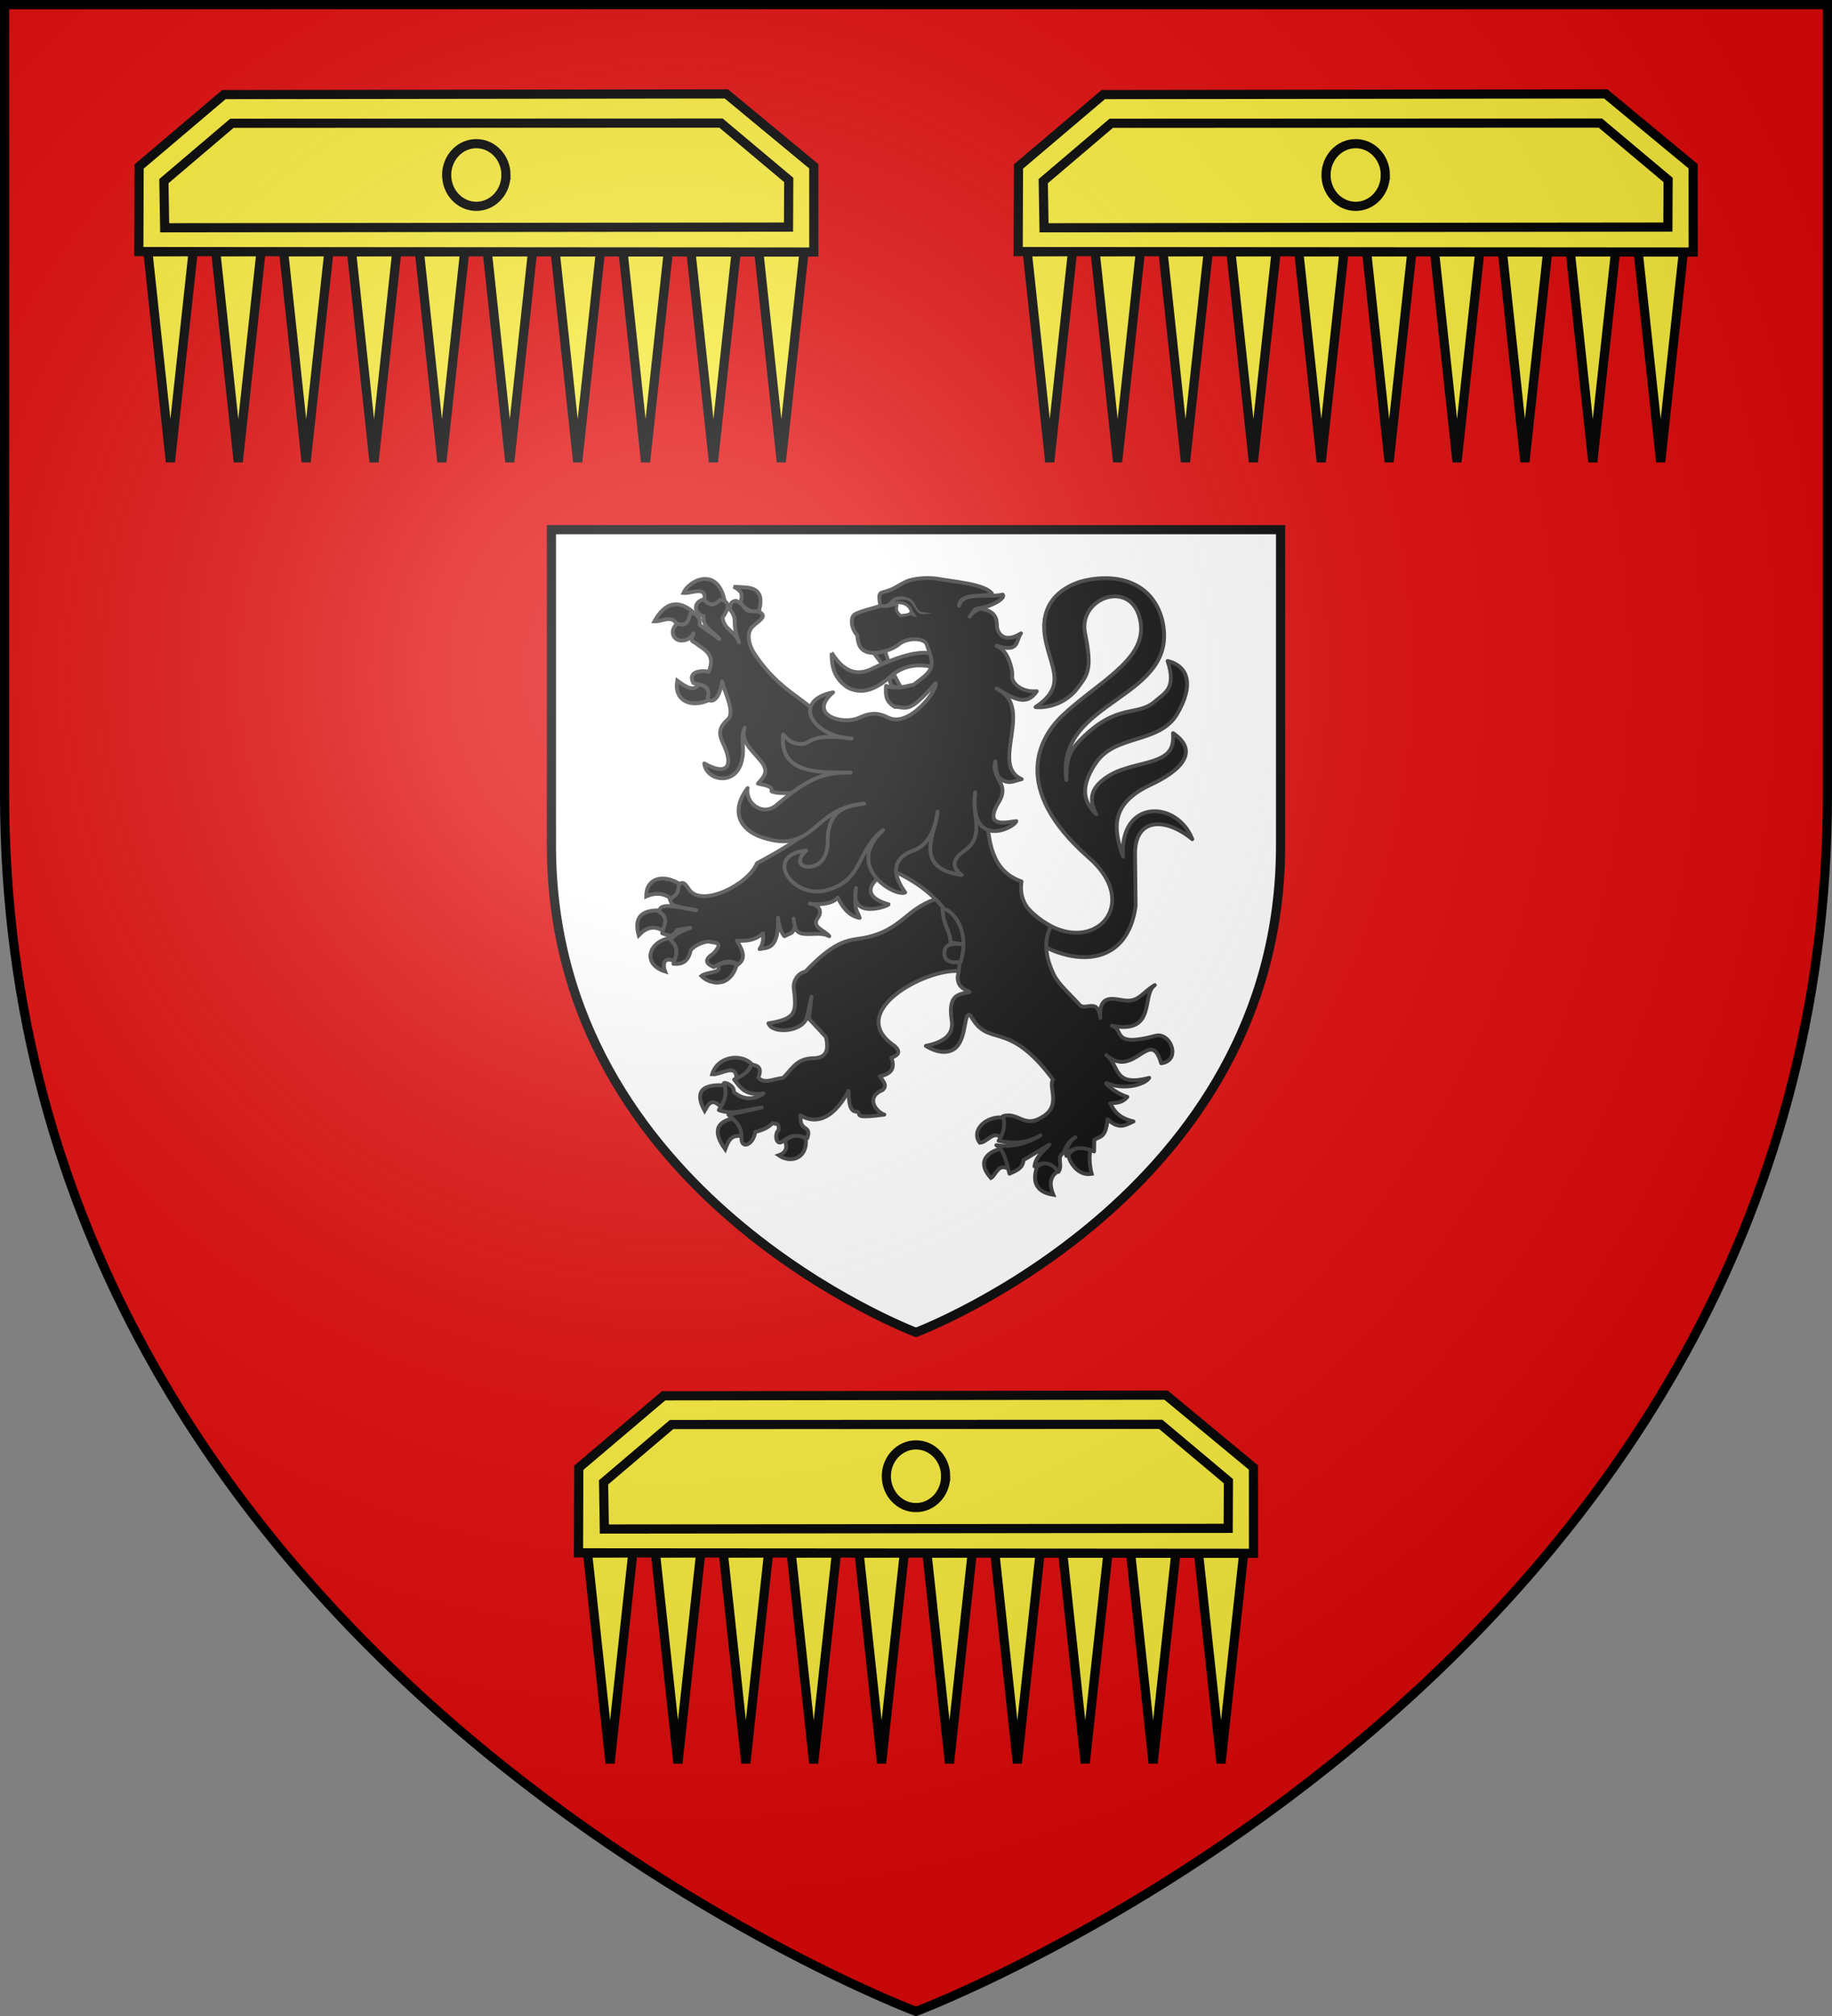
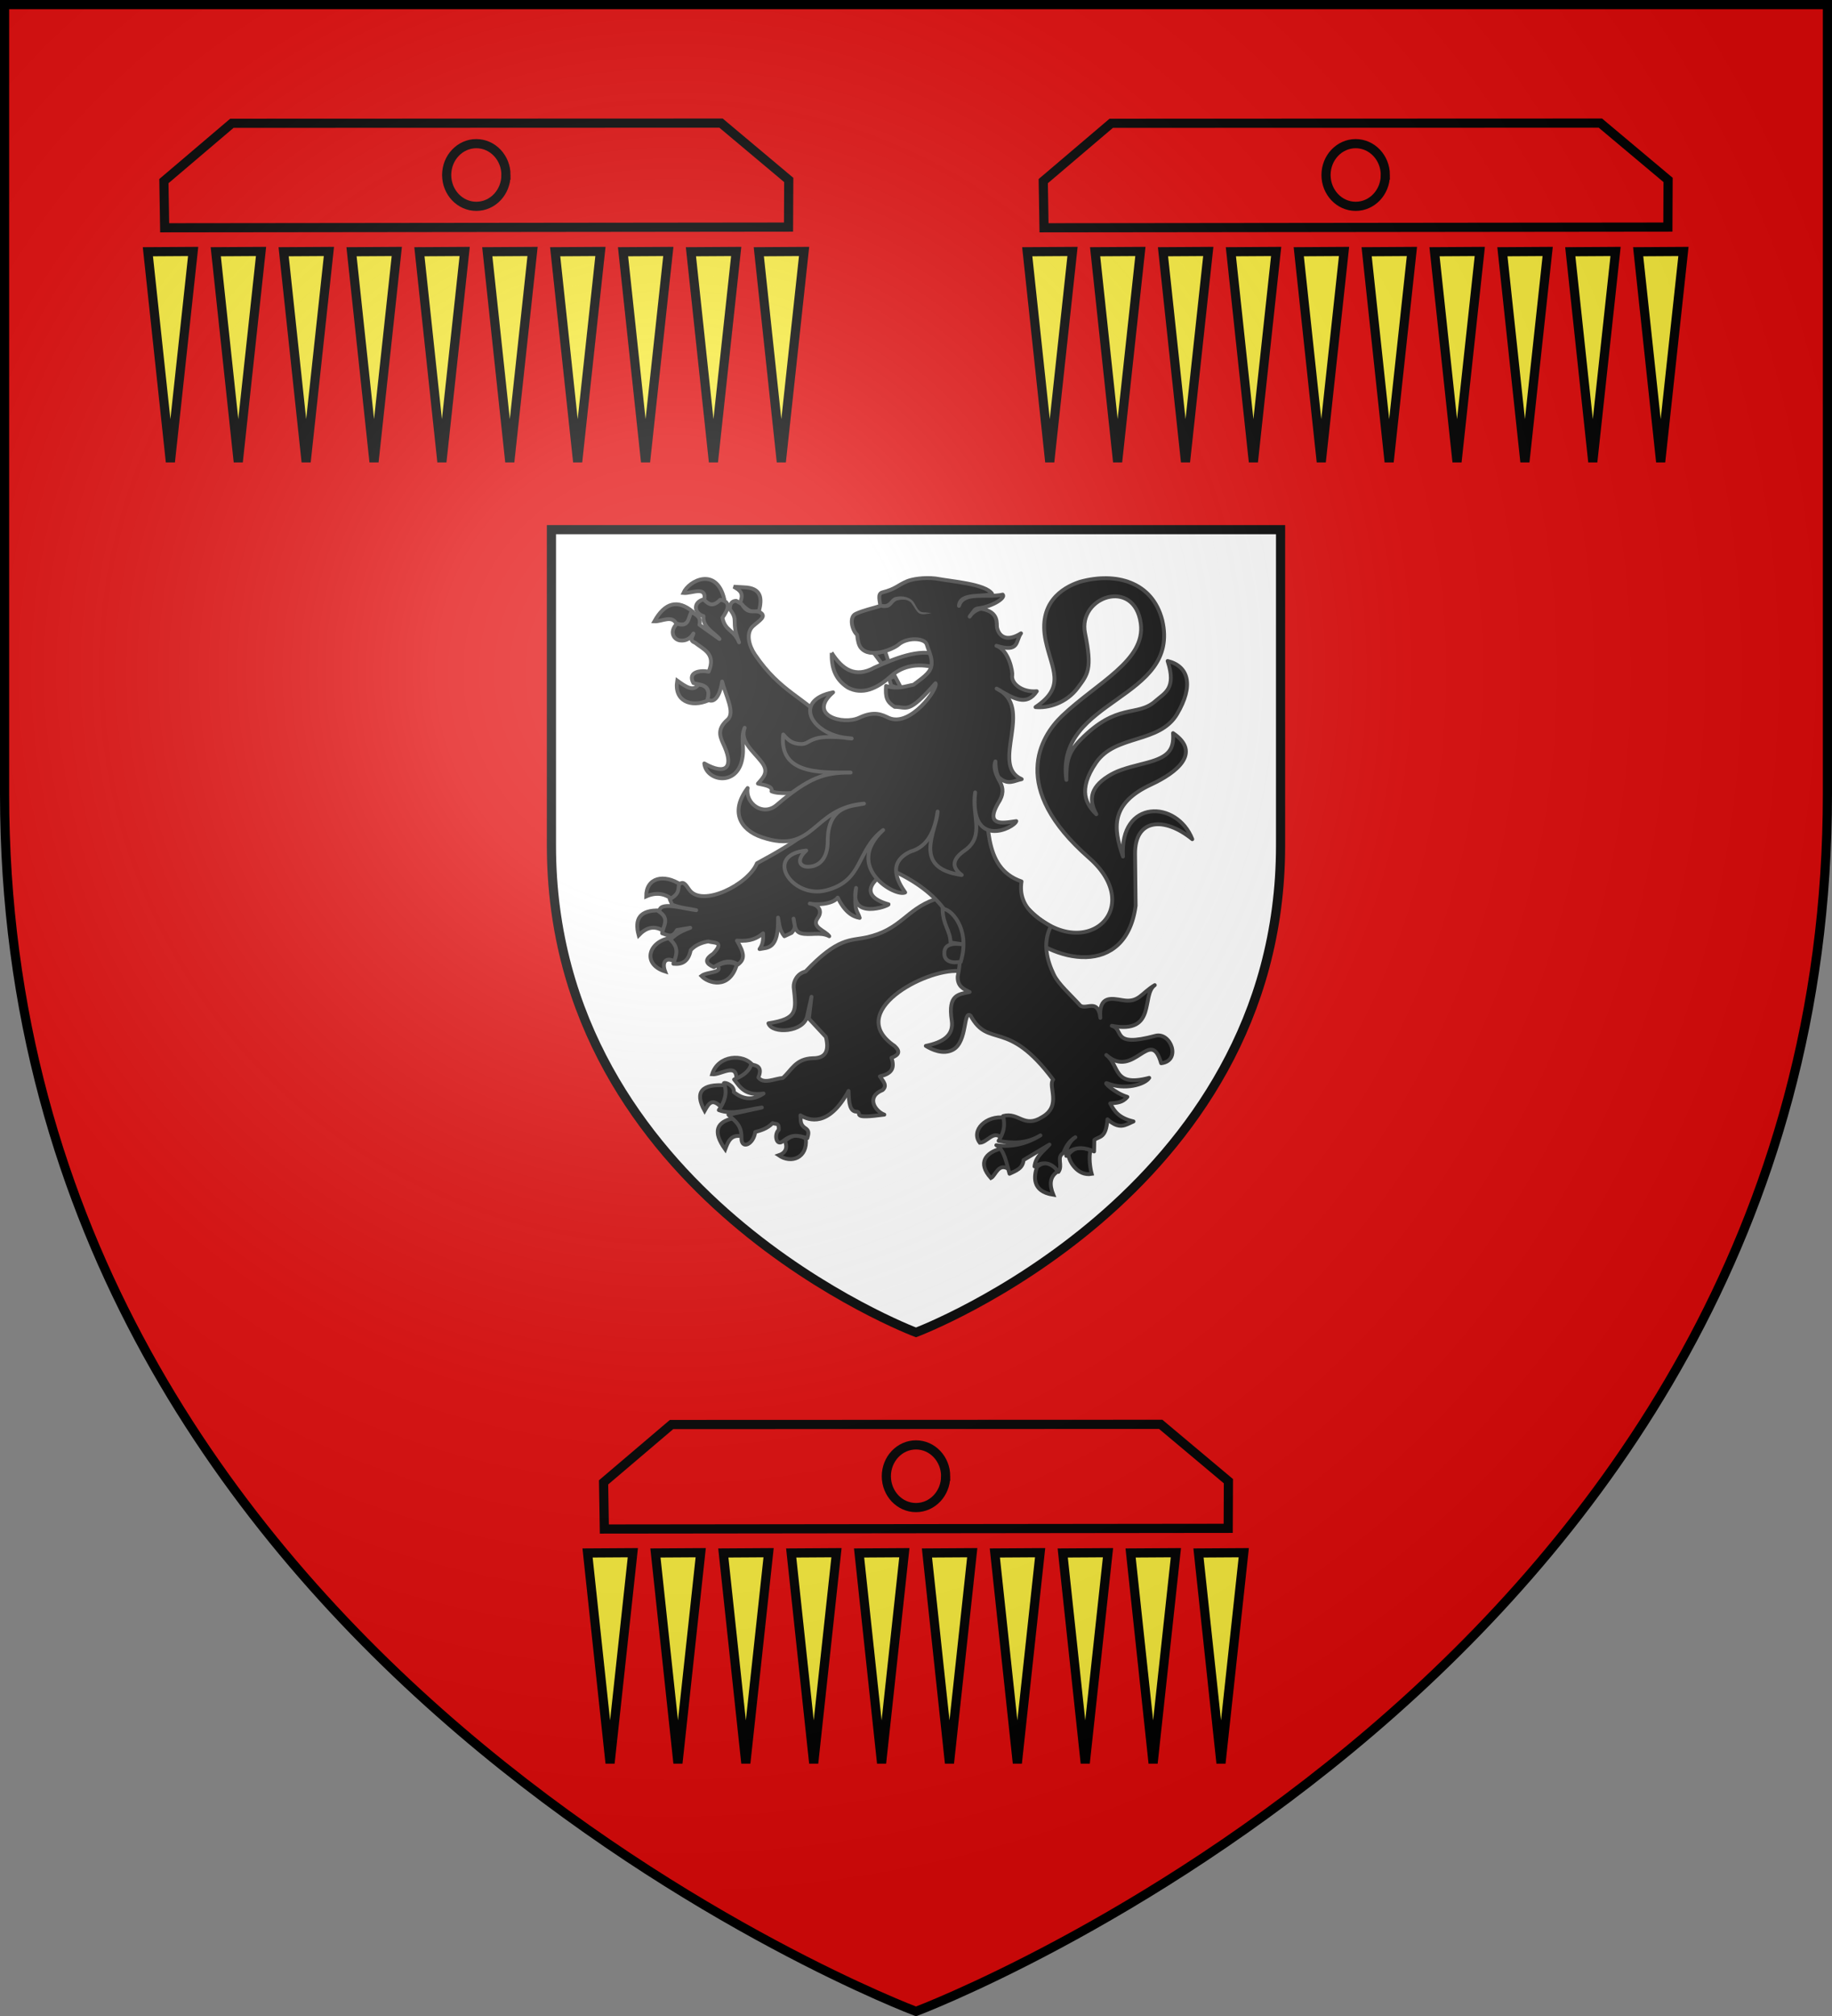
<svg xmlns="http://www.w3.org/2000/svg" xmlns:xlink="http://www.w3.org/1999/xlink" width="600" height="660" version="1.0">
  <rect width="100%" height="100%" fill="#808080" stroke="none" />
  <defs>
    <g id="c">
      <path id="b" d="M0 0v1h.5z" transform="rotate(18 3.157 -.5)" />
      <use xlink:href="#b" width="810" height="540" transform="scale(-1 1)" />
    </g>
    <g id="d">
      <use xlink:href="#c" width="810" height="540" transform="rotate(72)" />
      <use xlink:href="#c" width="810" height="540" transform="rotate(144)" />
    </g>
    <g id="f">
-       <path id="e" d="M0 0v1h.5z" transform="rotate(18 3.157 -.5)" />
      <use xlink:href="#e" width="810" height="540" transform="scale(-1 1)" />
    </g>
    <g id="g">
      <use xlink:href="#f" width="810" height="540" transform="rotate(72)" />
      <use xlink:href="#f" width="810" height="540" transform="rotate(144)" />
    </g>
    <path id="h" d="M-298.5-298.5h597V-40C298.5 246.31 0 358.5 0 358.5S-298.5 246.31-298.5-40z" />
-     <path id="a" d="M2.922 27.673c0-5.952 2.317-9.844 5.579-11.013 1.448-.519 3.307-.273 5.018 1.447 2.119 2.129 2.736 7.993-3.483 9.121.658-.956.619-3.081-.714-3.787-.99-.524-2.113-.253-2.676.123-.824.552-1.729 2.106-1.679 4.108z" />
+     <path id="a" d="M2.922 27.673z" />
    <radialGradient id="j" cx="-80" cy="-80" r="405" gradientUnits="userSpaceOnUse">
      <stop offset="0" style="stop-color:#fff;stop-opacity:.31" />
      <stop offset=".19" style="stop-color:#fff;stop-opacity:.25" />
      <stop offset=".6" style="stop-color:#6b6b6b;stop-opacity:.125" />
      <stop offset="1" style="stop-color:#000;stop-opacity:.125" />
    </radialGradient>
  </defs>
  <g transform="translate(300 300)">
    <use xlink:href="#h" width="600" height="660" style="fill:#e20909" />
    <path d="M-119.4-126.6h238.8v103.4C119.4 91.324 0 136.2 0 136.2S-119.4 91.324-119.4-23.2z" style="fill:#fff;stroke:#000;stroke-opacity:1;stroke-width:3" />
  </g>
  <g transform="translate(300 300)">
    <g id="i">
      <path d="m-107.568 206.417 7.37 68.812 7.46-68.905z" style="fill:#fcef3c;fill-rule:evenodd;stroke:#000;stroke-width:3;stroke-linecap:butt;stroke-linejoin:miter;stroke-miterlimit:4;stroke-dasharray:none;stroke-opacity:1" transform="translate(0 2)" />
      <path d="m-85.337 206.417 7.371 68.812 7.46-68.905zM-63.105 206.417l7.371 68.812 7.46-68.905zM-40.873 206.417l7.37 68.812 7.46-68.905z" style="fill:#fcef3c;fill-rule:evenodd;stroke:#000;stroke-width:3;stroke-linecap:butt;stroke-linejoin:miter;stroke-miterlimit:4;stroke-dasharray:none;stroke-opacity:1;display:inline" transform="translate(0 2)" />
      <path d="m-18.641 206.417 7.37 68.812 7.46-68.905z" style="fill:#fcef3c;fill-rule:evenodd;stroke:#000;stroke-width:3;stroke-linecap:butt;stroke-linejoin:miter;stroke-miterlimit:4;stroke-dasharray:none;stroke-opacity:1" transform="translate(0 2)" />
      <path d="m3.59 206.417 7.371 68.812 7.46-68.905zM25.822 206.417l7.37 68.812 7.46-68.905zM48.054 206.417l7.37 68.812 7.46-68.905zM70.285 206.417l7.371 68.812 7.46-68.905zM92.517 206.417l7.371 68.812 7.46-68.905z" style="fill:#fcef3c;fill-rule:evenodd;stroke:#000;stroke-width:3;stroke-linecap:butt;stroke-linejoin:miter;stroke-miterlimit:4;stroke-dasharray:none;stroke-opacity:1;display:inline" transform="translate(0 2)" />
-       <path d="m-110.539 206.366.103-27.855 27.772-23.55 164.562-.217 28.622 23.692.019 28.084z" style="fill:#fcef3c;fill-rule:evenodd;stroke:#000;stroke-width:3;stroke-linecap:butt;stroke-linejoin:miter;stroke-miterlimit:4;stroke-dasharray:none;stroke-opacity:1" transform="translate(0 2)" />
      <path d="M9.71 181.292c0 5.664-4.35 10.26-9.71 10.26s-9.711-4.596-9.711-10.26 4.35-10.26 9.71-10.26 9.712 4.597 9.712 10.26z" style="fill:none;fill-rule:evenodd;stroke:#000;stroke-width:3;stroke-linecap:butt;stroke-linejoin:miter;stroke-miterlimit:4;stroke-dasharray:none;stroke-opacity:1" transform="translate(0 2)" />
      <path d="m-102.07 198.572-.252-15.275 22.264-18.937 160.206-.058 22.174 18.61-.072 15.436z" style="fill:none;fill-rule:evenodd;stroke:#000;stroke-width:3;stroke-linecap:butt;stroke-linejoin:miter;stroke-miterlimit:4;stroke-dasharray:none;stroke-opacity:1;display:inline" transform="translate(0 2)" />
    </g>
    <path d="M163.492 668.654c43.395 44.787 92.977.12 47.415-39.724-62.468-54.628-37.793-94.54-20.929-110.615 27.094-25.828 65.306-43.173 61.315-72.08-4.963-35.947-49.292-20.866-43.445 7.69 5.754 28.103 2.164 31.92-5.608 42.425-9.204 12.441-23.797 16.102-33.04 15.158 24.036-16.16 12.68-29.174 7.935-51.802-6.062-28.907 12.268-41.151 26.759-45.896 28.068-7.72 56.459-.014 64.135 29.913 14.664 62.327-83.768 60.85-74.744 124.539.064-12.99.655-20.758 10.87-31.168 29.14-29.695 44.12-17.455 58.615-30.334 7.088-6.298 16.55-9.558 9.465-31.206 16.556 4.046 20.474 19.243 7.346 41.373-13.804 23.266-47.964 15.699-63.117 37.849-14.85 21.706-7.476 32.78.182 40.25-5.496-10.078-5.818-20.184 9.128-29.607 6.273-3.955 12.12-6.028 27.833-9.931 17.702-4.399 23.953-9.233 22.837-23.7 22.6 15.286 2.75 30.86-16.966 40.002-31.84 14.763-29.853 33.763-22.061 56.207-2.788-45 42.116-44.128 54.04-13.534-21.85-17.787-44.927-16.17-44.615 11.563l.454 40.346c-7.539 56.029-64.03 45.799-94.013 14.826" style="fill:#000;fill-opacity:1;stroke:#313131;stroke-width:2.984;stroke-linejoin:round;stroke-miterlimit:4;stroke-dasharray:none;stroke-opacity:1" transform="matrix(.42 0 0 .42 -31.93 -283.338)" />
    <path d="M10.28 469.251c-.205 10.435 1.941 20.1 12.555 26.997 11.128 5.897 22.474 1.234 33.893-9.084 12.07-10.614 26.59-8.752 35.757-6.12 1.51-4.908-.343-6.902.068-10.189-13.705-5.415-33.658 2.99-48.848 9.811-15.208 8.449-25.176 1.37-33.426-11.415z" style="fill:#000;fill-opacity:1;stroke:#313131;stroke-width:2.984;stroke-miterlimit:4;stroke-dasharray:none;stroke-opacity:1" transform="matrix(.42 0 0 .42 -31.93 -283.338)" />
    <g style="fill:#000;stroke:#313131;stroke-opacity:1">
      <path d="M862.664 472.577c-7.188-9.211-27.082-8.293-31.832 7.086 6.816.68 19.456-9.608 19.006 3.82 8.305-.468 10.708-4.693 12.826-10.906z" style="fill:#000;fill-opacity:1;stroke:#313131;stroke-width:3;stroke-linejoin:miter;stroke-miterlimit:4;stroke-dasharray:none;stroke-opacity:1" transform="matrix(.418 0 0 .418 -414.057 -148.792)" />
      <path d="M838.453 505.987c-7.478-8.031-10.06-3.885-13.504 2.243-8.187-14.961-2.04-21.175 16.37-19.903 2.197 4.713 1.025 12.246-2.866 17.66zM847.459 514.084c-13.091 2.806-16.482 10.313-6.395 24.351 2.187-5.864 4.356-11.75 12.534-10.302 1.483-4.79-.707-9.68-6.14-14.05zM887.874 531.88c2.56 5.972-.09 9.655-4.86 11.238 9.901 6.854 22.754 1.966 21.23-13.112-7.109-4.021-11.075-2.607-16.37 1.873z" style="fill:#000;fill-opacity:1;stroke:#313131;stroke-width:3;stroke-miterlimit:4;stroke-dasharray:none;stroke-opacity:1" transform="matrix(.418 0 0 .418 -414.057 -148.792)" />
    </g>
    <path d="M90.606 661.412c-22.407 7.87-26.36 23.657-53.026 29.529-12.9 2.84-22.288-.19-47.723 26.697-6.407 1.382-9.456 7.672-9.222 12.094 2.031 18.593 3.396 24.697-19.688 28.253 2.812 8.578 27.759 7.071 30.227-5.67.386-1.992 3.347-15 3.347-15l-2.02 17.022 13.264 14.267c2.412 9.842.71 16.625-10.163 16.585-13.608.403-16.61 9.436-23.42 15.37-6.538.51-14.846 5.145-19.075-.342 3.508-8.494-1.433-9.48-5.67-10.174-1.263 5.148-6.17 8.867-13.257 11.73 4.837 6.01 8.509 12.995 22.978 10.922-8.897 5.995-16.43 4.213-23.175-1.009.64-5.019-6.494-7.979-7.757-7.081 3.057 7.902.416 14.646-3.977 21.034 10.55 4.048 22.279-.542 33.583-2.023l-26.07 5.663c4.477 4.602 10.386 7.457 10.162 17.798-.357 9.74 9.468 5.417 10.72-4.395 3.943-1.053 9.391-2.51 13.584-6.93 2.68 1.233 5.085-.749 4.787 5.258-3.7 3.236-2.172 12.56 2.733 9.2 7.475-5.902 11.245-5.173 19.55-2.728.427-2.158 1.94-5.076-.82-7.233-5.382-3.292-4.121-6.526-4.598-10.565 6.775 4.12 21.99 9.443 37.56-19.012.298 9.001.723 16.478 6.682 16.151 4.166 1.492-5.25 5.898 21.211 2.338-7.41-2.772-14.433-13.956-1.388-19.147 4.096-3.556.236-7.112-2.087-10.668 8.86-2.091 11.949-5.944 9.026-14.507 5.83-2.23 7.162-4.815 2.398-9.2-39.078-26.504 23.727-60.139 49.883-58.406l22.094-12.944-14.14-44.09z" style="fill:#000;fill-opacity:1;stroke:#313131;stroke-width:2.984;stroke-linejoin:round;stroke-miterlimit:4;stroke-dasharray:none;stroke-opacity:1" transform="matrix(.42 0 0 .42 -31.93 -283.338)" />
    <g style="fill:#000;stroke:#313131;stroke-opacity:1">
      <path d="M799.626 342.685c-5.852-4.625-12.566-5.83-20.464-2.342-.056-14.538 13.622-18.222 27.626-8.897-1.412 4.639-3.066 9.057-7.162 11.239zM773.28 370.783c-3.419-12.474.547-20.053 16.881-19.435 2.937 3.872 7.292 6.562 3.07 16.391-7.79-5.24-14.203-2.924-19.952 3.044zM798.09 372.89c4.946 6.322 8.193 12.644 4.35 18.967-8.001-5.031-11.16.056-8.442 7.258-18.46-5.81-12.894-23.612 4.093-26.225zM834.925 394.666c5.494-3.163 10.533-2.989 15.347-1.17-5.978 20.376-22.706 14.734-27.881 9.132 4.344-3.472 17.501-2.217 12.534-7.962z" style="fill:#000;fill-opacity:1;stroke:#313131;stroke-width:3;stroke-miterlimit:4;stroke-dasharray:none;stroke-opacity:1" transform="matrix(.418 0 0 .418 -414.057 -148.792)" />
    </g>
    <g style="fill:#000;stroke:#313131;stroke-opacity:1">
      <path d="M828.018 186.74c-13.82 6.043-27.245.561-24.555-15.454 6.568 4.735 12.686 9.137 16.626 3.044 5.688.234 9.047 3.454 7.93 12.41zM802.95 127.031c-3.537-7.426-11.437-1.875-17.393-2.107 8.263-14.803 18.254-17.275 29.928-7.727-2.034 6.026-3.863 12.314-12.534 9.834zM808.322 102.68c6.403.636 18.51-6.186 16.371 5.62 4.844 5.575 10.078 4.72 15.603-.937-6.06-25.406-27.664-14.525-31.974-4.683zM852.574 110.64c3.55-8.067-.098-10.077-4.86-12.877l7.93.468c13.867.447 14.36 8.545 12.022 18.264-7.023 3.063-10.621-2.492-15.092-5.854z" style="fill:#000;fill-opacity:1;stroke:#313131;stroke-width:3;stroke-miterlimit:4;stroke-dasharray:none;stroke-opacity:1" transform="matrix(.418 0 0 .418 -414.057 -148.792)" />
    </g>
    <g style="fill:#000;stroke:#313131;stroke-opacity:1">
      <path d="M1060.277 513.615c3.647 6.117 1 11.122-2.813 15.923-6.094-6.431-11.19 3.576-16.883 3.746-7.364-9.437 4.845-21.822 19.696-19.669zM1063.603 554.123c.897-4.801 1.242-9.466-6.907-16.156-11.329 3.055-18.268 10.955-7.418 22.947 3.764-1.828 5.655-12.549 14.324-6.79zM1085.345 552.25c7.949-6.469 14.594-1.902 15.859 3.747-5.95 4.148-6.17 10.254-3.07 18.03-17.188-2.611-15.061-14.877-12.79-21.777zM1127.295 539.138c-1.437 5.246-.349 13.895.941 18.517-11.056 1.957-17.877-9.844-18.335-15.24 4.608-5.116 8.694-6.899 17.394-3.277z" style="fill:#000;fill-opacity:1;stroke:#313131;stroke-width:3;stroke-miterlimit:4;stroke-dasharray:none;stroke-opacity:1" transform="matrix(.418 0 0 .418 -414.057 -148.792)" />
    </g>
    <path d="M-89.719 427.557c-8.385 2.38-7.331 10.79.044 13.041-.854 8.982 8.764 12.999 12.437 17.836l-15.61-11.141c1.492-6.61-3.027-7.725-6.26-10.01-2.552 4.39-1.813 12.43-11.243 9.126-6.283 6.35-2.594 12.552 2.473 13.157 4.387.524 8.13-1.54 10.316-5.411-.556 2.51-3.535 5.335 1.275 7.144 6.694 5.367 16.562 8.562 10.626 22.601-6.273-1.34-16.767.054-11.901 8.842 4.898 1.635 14.526.643 10.935 12.875 6.892 4.188 10.645-7.17 11.45-14.051 2.704 10.79 10.496 24.312 4.198 29.79-9.36 8.142-5.121 14.465-2.202 21.186 6.948 16 .858 22.29-15.876 12.862 1.306 13.343 24.071 18.005 29.114-1.518 2.868-11.103-1.279-17.855 2.343-26.257-3.92 10.536 6.675 18.202 13.165 26.62 6.041 7.837 1.601 11.852-2.82 16.872 5.196 1.244 11.773 1.864 10.625 6.012 5.839 2.583 18.125.721 24.03 1.678l4.687 29.172c-9.267 7.96-24.71 16.974-40.086 25.245-6.576 16.525-42.942 34.726-52.803 20.597-3.125-4.477-4.617-6.862-8.004-4.043-.755 3.646.623 7.095-7.186 11.46l1.893 4.279c6.94 2.695 12.538 2.937 18.74 4.28-9.047-.981-27.242-6.83-28.602-.016l-.763.864c9.239 5.72 3.45 11.47 2.82 17.19 3.854 1.04 7.699 4.295 11.553-2.582l10.316-1.733c-9.81 3.577-12.228 6.314-15.648 9.16 7.681 6.815 4.443 12.806 2.511 18.888 6.767.644 11.667-1.554 13.519-10.657 4.062-4.455 9.62-6.104 13.682-6.78 4.212 1.413 13.271-.33 3.748 9.69-7.413 4.741-5.237 7.866.619 10.329 6.249-3.994 12.49-6.34 18.739-2.016 5.529-4.07 5.197-8.644-.743-18.605 10.992.873 15.927-2.098 20.41-5.694-.01 3.887.434 7.652-2.782 12.273 6.239-1.313 15.04.643 14.422-24.504.958 4.832 1.021 9.663 4.935 14.495l5.7-2.651c4.152-4.862 1.78-6.21 1.487-11.073.908 4.512.678 9.98 5.641 11.402 6.69 1.917 15.416-1.436 22.178 2.322-3.18-4.479-14.225-6.913-9.079-14.053 4.826-6.695-.867-10.977-6.137-11.423 3.624 1.072 17.655 1.09 21.814-4.645 5.52 11.3 11.606 14.892 17.126 15.831-1.55-5.588-4.865-4.827-2.82-23.36-5.712 25.529 25.642 13.975 25.346 12.785-23.33-6.599-13.755-19.085 1.623-26.987 37.649 16.608 60.69 44.068 52.277 83.224-.346 7.55 4.485 9.807 9.312 12.096-8.598 1.881-17.062 1.779-13.987 22.07 1.808 11.93-6.89 17.175-20.208 19.949 4.637 2.887 13.547 7.09 21.185 2.974 11.572-6.236 7.832-31.494 13.783-26.495 14.256 26.042 28.466 1.618 64.342 49.836-4.345 5.005 7.065 20.288-8.665 29.215-14.11 8.877-18.224-4.167-30.33-.85 1.609 7.363.715 12.524-3.555 19.348 10.888 2.047 21.76 2.235 32.649-4.28-10.694 6.636-22.81 9.464-34.427 7.64 6.47 3.643 8.053 14.755 10.317 22.282 4.984-2.32 10.46-4.198 10.895-10.681l20.247-12.096c-4.597 5.232-10.875 9.364-11.669 17.083 8.09-4.747 13.956-2.161 18.662 4.244 3.757-5.351-1.942-11.366 3.904-14.805 1.413-4.219 4.518-9.545 9.31-12.217-5.505 3.796-7.817 10.407-7.084 14.534-.635-1.992 7.401-10.127 21.662-3.437l.182-8.975c3.927-3.118 9.12-.897 10.24-16.093 9.721 8.47 13.842 4.367 20.323 1.663-11.342-2.691-14.786-7.653-18.194-14.042 5.038-.54 9.507-.366 13.398-5.105-9.773-2.86-19.738-12.223-15.644-10.564 13.45 5.452 29.313 1.023 32.688-4.28-28.67 7.607-22.739-9.588-33.46-17.79 21.678 19.374 34.46-22.652 42.772 6.402 16.02-1.855 7.467-24.598-4.52-21.363-34.872 9.41-23.933-5.072-33.983-7.817 35.45 6.642 22.667-24.022 33.539-31.703-10.414 6.07-12.456 13.963-25.058 11.755-8.539-1.425-18.742-4.025-17.387 13.794-1.855-15.4-10.602-6.265-15.571-9.514-7.58-8.48-17.038-16.578-20.695-24.17-5.049-10.482-9.17-24.339-2.345-37.71-7.201-4.649-26.264-13.465-22.862-34.961-31.283-10.706-25.199-48.182-29.039-79.015L8.847 525.494c-20.368-22.265-38.285-25.264-58.459-55-4.615-6.803-7.252-16.734-1.54-22.023 4.698-4.35 11.794-7.851 4.863-11.187-4.482-1.478-8.964 2.078-13.446-6.013l-4.366-2.582c-3.267-.005-5.088 2.008-5.023 6.578 7.194 9.209.476 8.637 7.186 25.75-4.254-10.26-10.87-8.698-12.996-19.17 4.198-5.91 7.32-12.588-1.686-14.007-6.637 6.636-9.675 2.643-13.099-.283z" style="fill:#000;fill-opacity:1;stroke:#313131;stroke-width:2.984;stroke-linejoin:round;stroke-miterlimit:4;stroke-dasharray:none;stroke-opacity:1" transform="matrix(.42 0 0 .42 -31.93 -283.338)" />
    <path d="M96.793 669.043c.15 12.265 5.893 16.268 6.186 25.943l11.207 1.673c-9.2-1.433-15.996-.686-16.068 6.417-.35 6.714 6.19 8.366 12.815 6.876 8.084-26.68-9.127-42.476-14.14-40.91z" style="fill:#000;fill-opacity:1;stroke:#313131;stroke-width:2.984;stroke-miterlimit:4;stroke-dasharray:none;stroke-opacity:1" transform="matrix(.42 0 0 .42 -31.93 -283.338)" />
    <path d="M200.414 755.863c6.143 2.49 15.439.783 15.687 11.123-5.674 8.497-1.171 9.541-1.547 14.158" style="opacity:.98;fill:none;fill-opacity:1;stroke:#000;stroke-width:2.984;stroke-miterlimit:4;stroke-dasharray:none;stroke-opacity:1" transform="matrix(.42 0 0 .42 -31.93 -283.338)" />
    <path d="m64.265 496.317-4.672-8.817-4.55 1.573 1.645 5.62c4.258 1.84 3.973 1.092 7.577 1.624zM43.326 469.546l8.558-1.557 2.515 7.482-4.953 2.272z" style="fill:#000;fill-opacity:1;stroke:#313131;stroke-width:2.984;stroke-miterlimit:4;stroke-dasharray:none;stroke-opacity:1" transform="matrix(.42 0 0 .42 -31.93 -283.338)" />
    <path d="M84.4 462.601c-1.527-4.998-15.182-5.86-22.196.335-3.522 3.11-22.2 11.315-29.272 2.182-1.48-1.911-2.406-5.265-2.792-9.94-3.998-3.533-6.483-13.868-1.148-16.34 6.326-2.933 12.76-4.123 19.139-6.184-.051-3.536-2.484-9.52 1.666-10.564 10.485-2.638 11.847-5.603 19.443-8.76 3.6-1.496 12.5-3.156 22.09-2.089 12.874 2.415 38.409 4.147 43.953 11.798-6.086 3.105-25.2-1.132-25.762 9.558 3.5-11.748 21.2-5.901 34.137-8.8 2.585 2.373-7.58 9.154-18.895 10.687-3.06.415-2.838 1.18-6.915 6.48 1.826-3.293 7.193-6.437 9.478-6.027 13.815 2.48 11.3 11.793 11.868 14.503 1.41 6.717 7.31 11.734 18.723 4.554-4.473 6.073-.903 15.173-19.19 9.704 10.027 3.583 12.75 20.85 12.362 22.815-1.217 6.148 7.234 13.678 19.14 12.625-8.15 12.014-17.83 5.822-31.339-2.06 30.31 14.43-5.849 59.546 19.568 70.584-5.771 1.103-10.51 5.128-17.752-1.316-1.312-1.167-2.706-6.218-2.744-12.525-2.438 6.09 2.288 13.541 3.816 16.503 2.193 4.25 2.947 9.122-1.897 16.404-11.073 19.522 7.422 14.396 14.355 13.655-1.474 5.396-36.584 22.526-32.087-22.415-2.936 17.69 7.877 33.94-7.875 45.088-12.025 8.282-8.956 14.423-2.573 19.335-39.7-5.404-19.383-34.752-18.818-49.48-2.136 14.086-6.913 27.121-21.11 31.176-18.556 8.607-9.972 23.721-4.176 31.877-7.616 3.907-48.235-19.722-17.214-48.624-21.176 15.897-14.962 39.4-44.38 46.996-26.806 6.923-49.285-27.738-15.572-31.022-8.24 7.504-4.93 12.995 1.97 12.625 9.327-.5 14.79-7.767 14.766-19.79-.056-28.75 19.739-27.317 28.298-29.421C-5.33 590.24-2.813 626.97-44.129 612.95c-17.42-5.91-24.74-20.393-11.138-38.366-2.04 11.916 11.863 22.446 22.613 13.255 25.419-21.733 37.587-25.416 57.705-25.331-25.195.106-55.946.95-52.56-29.662 4.546 5.143 7.204 6.99 13.113 7.417 9.453.68 4.906-8.85 40.291-4.293-31.25-1.564-47.012-29.63-14.495-35.989-20.421 17.633 7.572 25.856 20.389 19.79 11.832-5.6 17.829-2.247 22.855.077 16.837 7.783 39.041-22.959 36.595-26.938-21.517 24.534-21.955 18.405-31.839 18.414-6.322-4.012-7.335-7.604-6.744-16.32 9.308 2.905 15.06.156 21.454-.943 5.912-4.603 12.517-8.596 13.773-14.101 1.4-6.137-1.557-11.056-3.483-17.36z" style="fill:#000;fill-opacity:1;stroke:#313131;stroke-width:2.984;stroke-linejoin:round;stroke-miterlimit:4;stroke-dasharray:none;stroke-opacity:1" transform="matrix(.42 0 0 .42 -31.93 -283.338)" />
-     <path d="M52.825 433.101c7.051-4.12 17.025-4.915 19.782 4.31l1.361 1.932-2.548-.855c-1.384 1.214-3.363 1.25-5.143 1.504l-2.077.217c-2.67-1.73-3.974-4.663-3.213-6.89 1.317-3.856-6.115-.28-8.162-.218z" style="fill:#fff;stroke:#313131;stroke-width:2.387" transform="matrix(.42 0 0 .42 -31.93 -283.338)" />
    <path d="M59.623 425.772c-3.372 1.278-3.877 4.647-7.397 5.47-1.516.165-2.89-.125-2.89-.125l-.591 2.922s1.744.378 3.792.155c4.147.04 5.087-4.007 8.174-5.656 3.844-1.152 8.614-1.448 11.562 1.616 2.951 3.93 4.242 7.24 6.268 8.262 2.953 1.491 6.382.226 9.573-.1l-3.16-.454c-3.474-.815-5.713 1.681-9.677-6.473-3.01-6.192-10.658-7.005-15.654-5.617" style="fill:#313131;fill-opacity:1;stroke:none;stroke-width:3;stroke-linecap:round;stroke-linejoin:round;stroke-miterlimit:4;stroke-dasharray:none;stroke-opacity:1" transform="matrix(.42 0 0 .42 -31.93 -283.338)" />
    <use xlink:href="#i" width="600" height="660" transform="translate(-144 -426)" />
    <use xlink:href="#i" width="600" height="660" transform="translate(144 -426)" />
  </g>
  <use xlink:href="#h" width="600" height="660" style="fill:url(#j)" transform="translate(300 300)" />
  <use xlink:href="#h" width="600" height="660" style="fill:none;stroke:#000;stroke-width:3" transform="translate(300 300)" />
</svg>